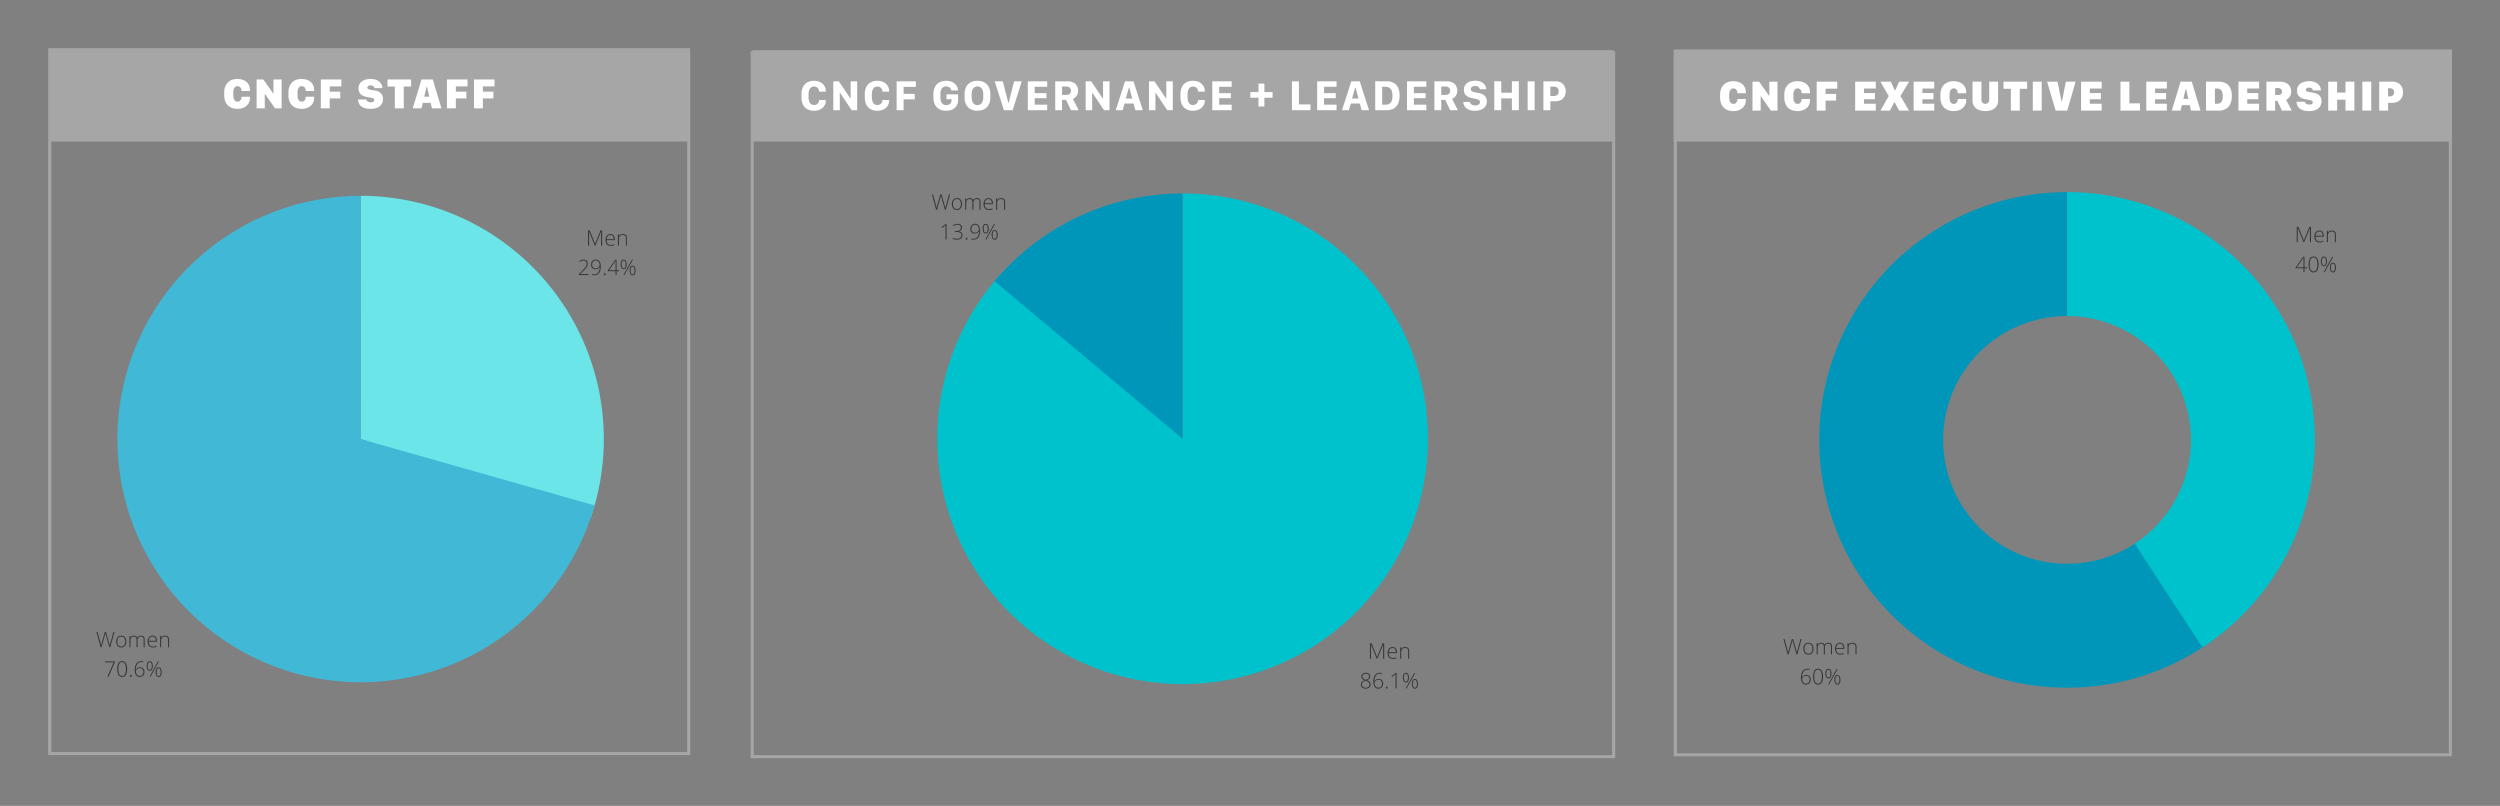
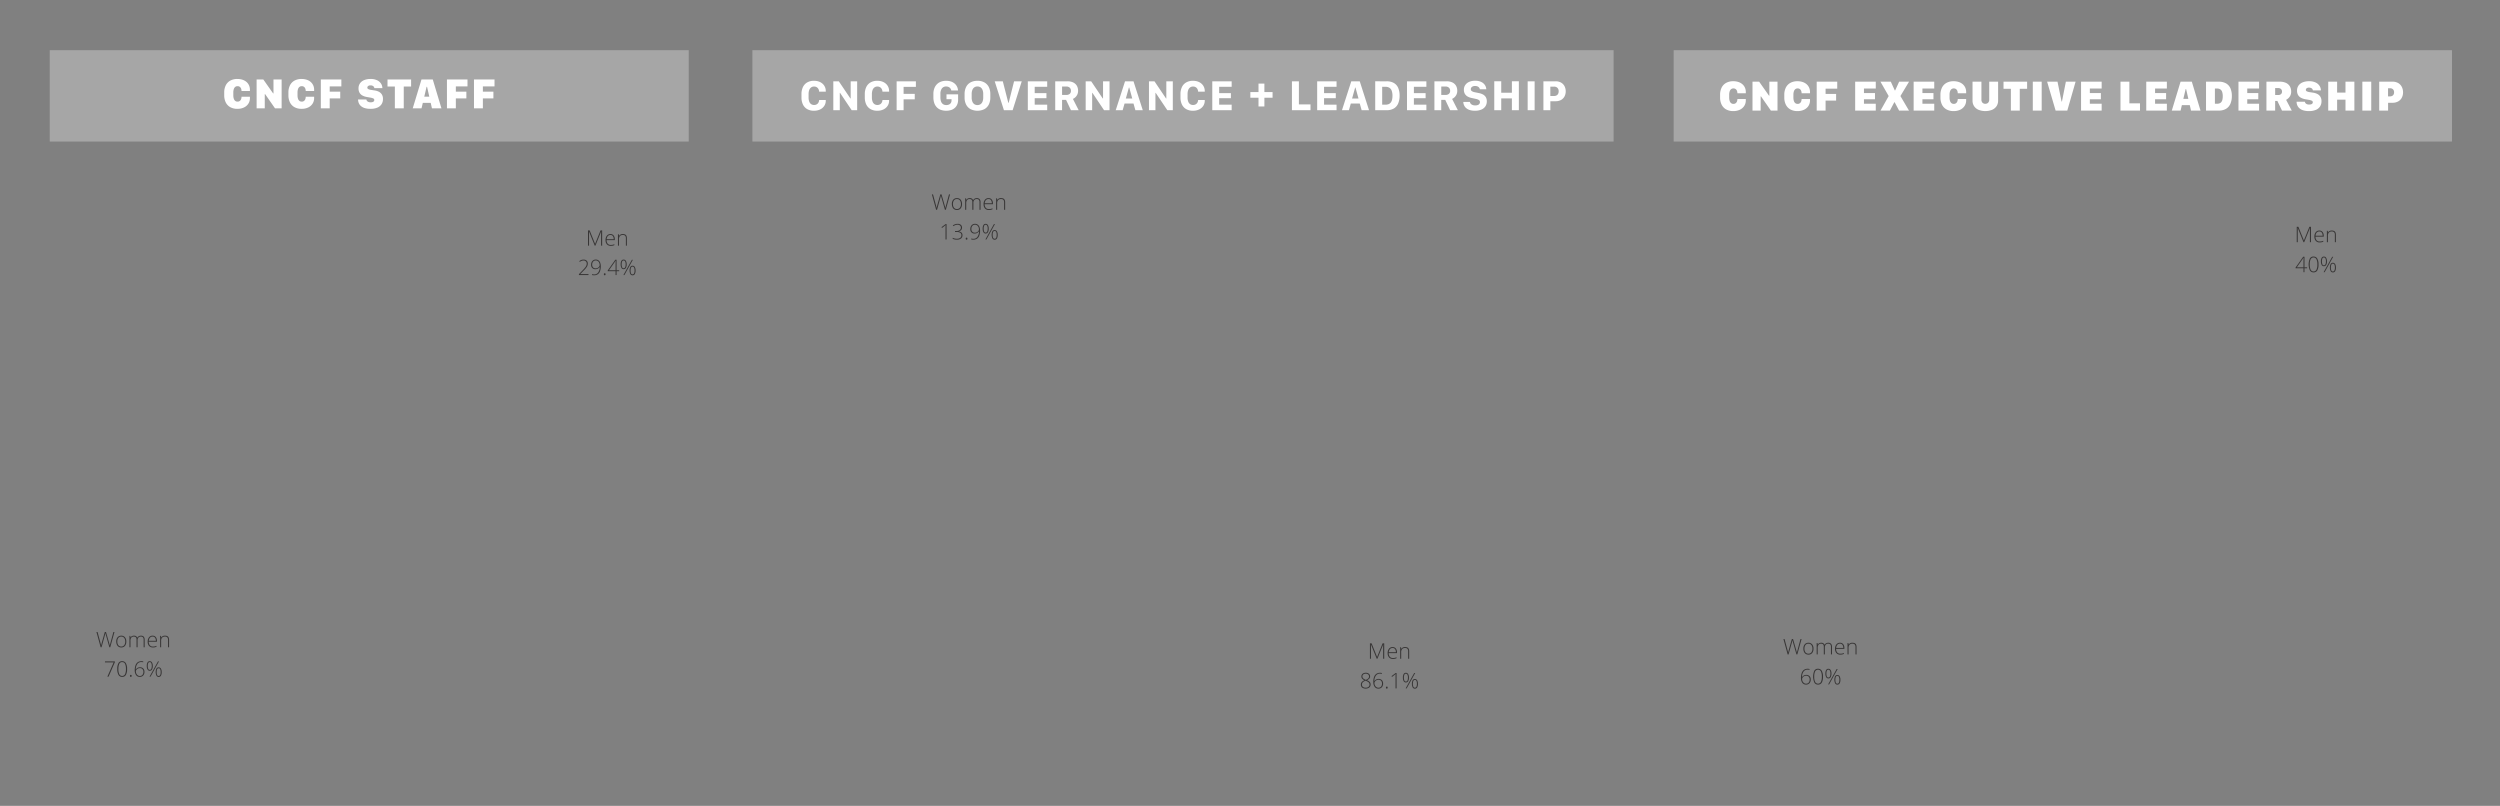
<svg xmlns="http://www.w3.org/2000/svg" role="img" viewBox="-15.25 -10.75 819.00 264.00">
  <rect x="-15.25" y="-10.75" width="819.00" height="264.00" fill="#808080" stroke="none" />
  <title>CNCF-Annual-Report-2020-graphics-01.svg</title>
  <defs>
    <clipPath id="clip-path">
-       <path fill="none" d="M.496 3.564H823v234.127H.496z" />
-     </clipPath>
+       </clipPath>
    <style>.cls-2{clip-path:url(#clip-path)}.cls-3{fill:#a6a6a6}.cls-4{fill:#373535}.cls-5{fill:#00c2cc}.cls-6{fill:#0096ba}</style>
  </defs>
  <g class="cls-2">
    <path d="M513.889 237.644H230.668V6.059h283.22zm-282.22-1h281.22V7.059H231.668zm-20.789-.027H.542V5.031h210.337zm-209.337-1h208.337V6.031H1.542z" class="cls-3" />
  </g>
  <path d="M533.041 5.706h254.982v29.905H533.041zm-301.807 0h282.133v29.905H231.234zm-230.192 0h209.337v29.905H1.042z" class="cls-3" />
  <path d="M435.763 205.055l-1.882-4.662h-.027q.027.428.027.877v3.785h-.338v-5.049h.546l1.789 4.441h.021l1.789-4.441h.532v5.049h-.355V201.228q0-.4.042-.829h-.028l-1.889 4.655zm5.311.069a1.636 1.636 0 0 1-1.276-.504 2.027 2.027 0 0 1-.458-1.413 2.201 2.201 0 0 1 .442-1.438 1.459 1.459 0 0 1 1.191-.541 1.286 1.286 0 0 1 1.046.463 1.912 1.912 0 0 1 .383 1.257v.276h-2.704a1.777 1.777 0 0 0 .361 1.181 1.27 1.27 0 0 0 1.014.408 3.161 3.161 0 0 0 .565-.045 3.41 3.41 0 0 0 .616-.193v.311a2.737 2.737 0 0 1-.587.188 3.281 3.281 0 0 1-.594.05zm-.1-3.591a1.125 1.125 0 0 0-.87.357 1.685 1.685 0 0 0-.383 1.031h2.32a1.639 1.639 0 0 0-.283-1.021.935.935 0 0 0-.784-.368zm5.083 3.522v-2.435a1.186 1.186 0 0 0-.238-.824.962.962 0 0 0-.739-.257 1.279 1.279 0 0 0-.986.34 1.604 1.604 0 0 0-.312 1.103v2.072h-.342v-3.754h.29l.066.515h.021a1.411 1.411 0 0 1 1.302-.587q1.277 0 1.277 1.371v2.456zm-13.893 4.589a1.56 1.56 0 0 1 1.035.328 1.097 1.097 0 0 1 .392.888 1.048 1.048 0 0 1-.243.684 2.208 2.208 0 0 1-.789.549 2.388 2.388 0 0 1 .932.598 1.192 1.192 0 0 1 .27.788 1.246 1.246 0 0 1-.437.998 2.084 2.084 0 0 1-2.343.024 1.263 1.263 0 0 1-.407-1.015 1.198 1.198 0 0 1 .287-.794 2.21 2.21 0 0 1 .887-.583 2.156 2.156 0 0 1-.784-.554 1.104 1.104 0 0 1-.228-.7 1.122 1.122 0 0 1 .183-.637 1.186 1.186 0 0 1 .513-.423 1.768 1.768 0 0 1 .734-.148zm-1.24 3.892a.899.899 0 0 0 .323.739 1.394 1.394 0 0 0 .903.263 1.411 1.411 0 0 0 .912-.278.917.917 0 0 0 .345-.755.936.936 0 0 0-.271-.696 3.184 3.184 0 0 0-1.044-.561 2.344 2.344 0 0 0-.901.542 1.078 1.078 0 0 0-.266.746zm1.233-3.582a1.201 1.201 0 0 0-.782.24.802.802 0 0 0-.295.658.828.828 0 0 0 .109.427 1.132 1.132 0 0 0 .314.335 3.578 3.578 0 0 0 .689.351 2.192 2.192 0 0 0 .808-.48.893.893 0 0 0 .245-.632.806.806 0 0 0-.292-.656 1.209 1.209 0 0 0-.796-.242zm2.487 2.673a4.488 4.488 0 0 1 .268-1.656 2.058 2.058 0 0 1 .76-.996 2.305 2.305 0 0 1 1.78-.245v.304a1.764 1.764 0 0 0-.608-.093 1.583 1.583 0 0 0-1.328.615 3.152 3.152 0 0 0-.533 1.789h.045a1.793 1.793 0 0 1 .601-.511 1.55 1.55 0 0 1 .715-.173 1.485 1.485 0 0 1 1.107.404 1.518 1.518 0 0 1 .399 1.115 1.713 1.713 0 0 1-.419 1.221 1.478 1.478 0 0 1-1.131.447 1.438 1.438 0 0 1-1.21-.585 2.656 2.656 0 0 1-.443-1.635zm1.654 1.917a1.114 1.114 0 0 0 .881-.355 1.486 1.486 0 0 0 .314-1.016 1.256 1.256 0 0 0-.311-.905 1.116 1.116 0 0 0-.846-.325 1.404 1.404 0 0 0-.654.156 1.298 1.298 0 0 0-.482.413.911.911 0 0 0-.18.526 1.671 1.671 0 0 0 .171.737 1.438 1.438 0 0 0 .462.562 1.088 1.088 0 0 0 .644.207zm2.49-.035q0-.338.276-.338.283 0 .283.338 0 .338-.283.338-.277 0-.276-.338zm3.478.27h-.339v-3.678q0-.501.042-1.04c-.034.034-.07.068-.107.1s-.393.312-1.067.839l-.197-.246 1.371-1.025h.297zm4.058-3.543a2.224 2.224 0 0 1-.259 1.187.833.833 0 0 1-.746.406.81.81 0 0 1-.72-.416 2.218 2.218 0 0 1-.261-1.176 2.262 2.262 0 0 1 .249-1.174.807.807 0 0 1 .732-.404.83.83 0 0 1 .742.416 2.173 2.173 0 0 1 .263 1.162zm-1.647 0a2.309 2.309 0 0 0 .156.965.511.511 0 0 0 .487.323q.666 0 .666-1.289a2.088 2.088 0 0 0-.171-.955.538.538 0 0 0-.496-.319.511.511 0 0 0-.487.319 2.261 2.261 0 0 0-.156.955zm3.692-1.505l-2.801 5.049h-.332l2.801-5.049zm.898 3.536a2.25 2.25 0 0 1-.255 1.187.825.825 0 0 1-.743.406.812.812 0 0 1-.729-.42 2.819 2.819 0 0 1-.005-2.35.866.866 0 0 1 1.469.014 2.169 2.169 0 0 1 .263 1.164zm-1.647 0a2.272 2.272 0 0 0 .156.959.511.511 0 0 0 .487.319q.667 0 .666-1.278 0-1.274-.666-1.274a.511.511 0 0 0-.487.316 2.255 2.255 0 0 0-.156.958zM294.6 57.978h-.29l-1.109-3.896q-.138-.48-.207-.788-.056.301-.157.691-.102.39-1.114 3.992h-.297l-1.388-5.049h.369l.884 3.253q.052.197.097.364c.03.112.057.217.081.314.024.098.046.192.066.283s.037.183.053.274q.083-.469.353-1.426l.863-3.063h.39l1.012 3.516q.177.608.252.98.045-.248.116-.528.07-.28 1.065-3.968h.355zm5.305-1.882a2.127 2.127 0 0 1-.446 1.435 1.537 1.537 0 0 1-1.229.516 1.589 1.589 0 0 1-.87-.238 1.522 1.522 0 0 1-.577-.684 2.484 2.484 0 0 1-.2-1.029 2.112 2.112 0 0 1 .445-1.431 1.535 1.535 0 0 1 1.223-.513 1.505 1.505 0 0 1 1.214.52 2.135 2.135 0 0 1 .44 1.424zm-2.963 0a1.907 1.907 0 0 0 .34 1.207 1.283 1.283 0 0 0 1.923 0 1.907 1.907 0 0 0 .34-1.207 1.881 1.881 0 0 0-.344-1.205 1.167 1.167 0 0 0-.965-.428 1.149 1.149 0 0 0-.958.427 1.905 1.905 0 0 0-.337 1.207zm8.692 1.882v-2.462a1.225 1.225 0 0 0-.214-.801.813.813 0 0 0-.656-.252 1.07 1.07 0 0 0-.853.318 1.496 1.496 0 0 0-.276.998V57.978h-.349v-2.566q0-.95-.87-.95a1.026 1.026 0 0 0-.86.344 1.788 1.788 0 0 0-.27 1.1V57.978h-.342v-3.754h.283l.073.515h.021a1.077 1.077 0 0 1 .442-.434 1.317 1.317 0 0 1 .632-.154 1.08 1.08 0 0 1 1.14.667h.014a1.277 1.277 0 0 1 .492-.494 1.415 1.415 0 0 1 .703-.173 1.206 1.206 0 0 1 .922.328 1.491 1.491 0 0 1 .307 1.043v2.455zm3.07.069a1.636 1.636 0 0 1-1.276-.504 2.027 2.027 0 0 1-.458-1.413 2.201 2.201 0 0 1 .442-1.438 1.459 1.459 0 0 1 1.191-.541 1.286 1.286 0 0 1 1.046.463 1.912 1.912 0 0 1 .383 1.257v.276h-2.704a1.777 1.777 0 0 0 .361 1.181 1.27 1.27 0 0 0 1.014.408 3.161 3.161 0 0 0 .565-.045 3.411 3.411 0 0 0 .616-.193v.311a2.737 2.737 0 0 1-.587.188 3.281 3.281 0 0 1-.594.05zm-.1-3.591a1.125 1.125 0 0 0-.87.357 1.685 1.685 0 0 0-.383 1.031h2.32a1.639 1.639 0 0 0-.283-1.021.935.935 0 0 0-.784-.368zm5.092 3.522v-2.435a1.186 1.186 0 0 0-.238-.824.962.962 0 0 0-.739-.257 1.279 1.279 0 0 0-.986.34 1.604 1.604 0 0 0-.312 1.103V57.978h-.342v-3.754h.29l.066.515h.021a1.411 1.411 0 0 1 1.302-.587q1.277 0 1.277 1.371V57.978zm-18.855 9.725h-.339v-3.678q0-.501.042-1.04c-.034.034-.07.068-.107.1s-.393.312-1.067.839l-.197-.246 1.371-1.025h.297zm5.062-3.861a1.122 1.122 0 0 1-.295.791 1.37 1.37 0 0 1-.792.411v.021a1.561 1.561 0 0 1 .926.387 1.117 1.117 0 0 1 .317.835 1.328 1.328 0 0 1-.481 1.097 2.165 2.165 0 0 1-1.387.388 2.964 2.964 0 0 1-1.343-.287v-.342a2.79 2.79 0 0 0 .651.238 2.922 2.922 0 0 0 .679.086 1.799 1.799 0 0 0 1.146-.309 1.057 1.057 0 0 0 .383-.872.879.879 0 0 0-.392-.77 2.032 2.032 0 0 0-1.151-.27h-.546V64.916h.553a1.536 1.536 0 0 0 .996-.298.989.989 0 0 0 .368-.81.843.843 0 0 0-.298-.675 1.168 1.168 0 0 0-.782-.254 2.131 2.131 0 0 0-.688.105 3.125 3.125 0 0 0-.698.361l-.169-.231a2.228 2.228 0 0 1 .708-.388 2.548 2.548 0 0 1 .839-.144 1.592 1.592 0 0 1 1.078.33 1.165 1.165 0 0 1 .38.931zm1.216 3.591q0-.338.276-.338.283 0 .283.338 0 .338-.283.338-.277 0-.276-.338zm4.7-2.638a4.618 4.618 0 0 1-.261 1.665 1.987 1.987 0 0 1-.76.991 2.184 2.184 0 0 1-1.207.321 2.344 2.344 0 0 1-.663-.089v-.297a1.928 1.928 0 0 0 .357.074 2.745 2.745 0 0 0 .32.026 1.604 1.604 0 0 0 1.336-.616 3.111 3.111 0 0 0 .539-1.797h-.042a1.751 1.751 0 0 1-.601.509 1.585 1.585 0 0 1-.729.178 1.354 1.354 0 0 1-1.485-1.485 1.75 1.75 0 0 1 .43-1.23 1.445 1.445 0 0 1 1.117-.47 1.48 1.48 0 0 1 .87.261 1.651 1.651 0 0 1 .575.765 3.213 3.213 0 0 1 .202 1.195zm-1.647-1.917a1.104 1.104 0 0 0-.871.368 1.468 1.468 0 0 0-.325 1.006 1.263 1.263 0 0 0 .301.912 1.141 1.141 0 0 0 .86.311 1.404 1.404 0 0 0 .651-.155 1.284 1.284 0 0 0 .48-.413.913.913 0 0 0 .178-.523 1.804 1.804 0 0 0-.16-.756 1.312 1.312 0 0 0-.449-.551 1.145 1.145 0 0 0-.665-.199zm4.482 1.281a2.224 2.224 0 0 1-.259 1.187.833.833 0 0 1-.746.406.81.81 0 0 1-.72-.416 2.218 2.218 0 0 1-.261-1.176 2.262 2.262 0 0 1 .249-1.174.807.807 0 0 1 .732-.404.83.83 0 0 1 .742.416 2.173 2.173 0 0 1 .263 1.162zm-1.647 0a2.309 2.309 0 0 0 .156.965.511.511 0 0 0 .487.323q.667 0 .667-1.289a2.088 2.088 0 0 0-.171-.955.538.538 0 0 0-.496-.319.511.511 0 0 0-.487.319 2.26 2.26 0 0 0-.156.955zm3.692-1.505l-2.801 5.049h-.332l2.801-5.049zm.898 3.536a2.25 2.25 0 0 1-.255 1.187.825.825 0 0 1-.743.406.812.812 0 0 1-.729-.42 2.819 2.819 0 0 1-.005-2.35.866.866 0 0 1 1.469.014 2.168 2.168 0 0 1 .263 1.164zm-1.647 0a2.272 2.272 0 0 0 .156.959.511.511 0 0 0 .487.319q.666 0 .666-1.278 0-1.274-.666-1.274a.511.511 0 0 0-.487.316 2.256 2.256 0 0 0-.156.958z" class="cls-4" />
  <g class="cls-2">
    <path d="M372.171 52.62q2.285 0 4.569.13 2.282.13 4.554.389 2.271.259 4.524.648 2.253.387 4.48.904 2.227.515 4.421 1.156 2.194.641 4.348 1.407 2.154.764 4.262 1.65 2.107.887 4.161 1.891 2.053 1.005 4.046 2.125 1.992 1.12 3.92 2.351 1.925 1.231 3.779 2.57 1.854 1.338 3.628 2.781 1.774 1.441 3.463 2.982 1.689 1.541 3.288 3.174 1.6 1.635 3.103 3.357 1.503 1.722 2.906 3.527 1.403 1.803 2.701 3.686 1.299 1.882 2.488 3.834 1.189 1.953 2.266 3.97 1.075 2.017 2.036 4.091.959 2.074 1.8 4.201.839 2.126 1.559 4.297.718 2.171 1.312 4.378.594 2.208 1.061 4.445.467 2.238.807 4.499t.549 4.537q.211 2.276.291 4.561.08 2.284.032 4.57-.049 2.286-.23 4.564-.179 2.279-.487 4.544-.308 2.266-.745 4.51-.436 2.243-1 4.46-.564 2.215-1.253 4.395-.689 2.181-1.501 4.317-.812 2.136-1.742 4.225-.933 2.087-1.981 4.119-1.049 2.031-2.212 3.999-1.162 1.969-2.435 3.868-1.272 1.899-2.651 3.723-1.379 1.823-2.858 3.565-1.481 1.743-3.057 3.398-1.576 1.656-3.244 3.218-1.669 1.564-3.422 3.03-1.754 1.466-3.59 2.829-1.835 1.364-3.744 2.621-1.91 1.258-3.888 2.405-1.977 1.146-4.017 2.178-2.04 1.033-4.135 1.948-2.095.913-4.239 1.708-2.143.794-4.328 1.466-2.186.671-4.406 1.217-2.22.546-4.467.964-2.248.42-4.515.709-2.268.29-4.548.451-2.281.161-4.566.191-2.286.031-4.57-.068-2.284-.098-4.559-.328-2.274-.228-4.533-.586-2.258-.357-4.491-.843-2.235-.485-4.437-1.097-2.204-.61-4.368-1.347-2.164-.736-4.284-1.594-2.118-.857-4.186-1.834-2.066-.977-4.075-2.069-2.008-1.094-3.95-2.298-1.943-1.205-3.815-2.518-1.871-1.313-3.664-2.731-1.794-1.417-3.503-2.935-1.71-1.517-3.332-3.129-1.62-1.612-3.147-3.314-1.528-1.7-2.954-3.487-1.428-1.785-2.751-3.65-1.325-1.864-2.539-3.799-1.217-1.936-2.319-3.938-1.103-2.004-2.092-4.064-.987-2.063-1.857-4.176-.869-2.113-1.617-4.275-.748-2.159-1.371-4.359-.625-2.2-1.121-4.431-.498-2.231-.868-4.487-.371-2.256-.611-4.53-.241-2.274-.353-4.557-.111-2.284-.093-4.569.02-2.287.167-4.568.149-2.281.426-4.55.277-2.269.684-4.519.407-2.249.94-4.473.533-2.223 1.192-4.413.659-2.189 1.442-4.336.782-2.149 1.685-4.249.903-2.1 1.925-4.145 1.021-2.046 2.157-4.03 1.136-1.984 2.383-3.9 1.246-1.917 2.6-3.759 1.354-1.841 2.809-3.604 1.458-1.762 3.01-3.44l58.947 54.633z" class="cls-5" />
    <path d="M310.568 81.373q1.41-1.682 2.909-3.285 1.499-1.602 3.083-3.121 1.584-1.518 3.248-2.947 1.664-1.43 3.405-2.766 1.74-1.336 3.55-2.576 1.81-1.239 3.685-2.378 1.876-1.139 3.81-2.174 1.933-1.036 3.922-1.963 1.987-.928 4.023-1.747 2.035-.818 4.112-1.524 2.077-.705 4.19-1.297 2.113-.59 4.254-1.066 2.141-.475 4.305-.834 2.164-.357 4.345-.596 2.181-.239 4.37-.36 2.19-.12 4.384-.119l.008 80.37z" class="cls-6" />
  </g>
  <path d="M20.867 201.293h-.288l-1.099-3.862q-.137-.475-.206-.78-.055.297-.156.685-.101.387-1.104 3.958h-.294l-1.376-5.006h.366l.876 3.226q.051.195.096.361.045.166.081.312c.024.097.046.19.065.281q.029.135.053.272.082-.466.349-1.414l.856-3.037h.387l1.003 3.486q.175.602.25.972.045-.246.115-.524.07-.277 1.056-3.934H22.25zm5.259-1.866a2.109 2.109 0 0 1-.442 1.423 1.524 1.524 0 0 1-1.219.512 1.578 1.578 0 0 1-.863-.236 1.511 1.511 0 0 1-.572-.678 2.466 2.466 0 0 1-.199-1.02 2.094 2.094 0 0 1 .442-1.419 1.521 1.521 0 0 1 1.212-.508 1.494 1.494 0 0 1 1.204.515 2.117 2.117 0 0 1 .437 1.412zm-2.938 0a1.894 1.894 0 0 0 .337 1.197 1.273 1.273 0 0 0 1.907 0 1.894 1.894 0 0 0 .337-1.197 1.865 1.865 0 0 0-.341-1.195 1.158 1.158 0 0 0-.957-.424 1.14 1.14 0 0 0-.95.423 1.892 1.892 0 0 0-.334 1.196zm8.617 1.866v-2.441a1.214 1.214 0 0 0-.212-.794.806.806 0 0 0-.651-.25 1.063 1.063 0 0 0-.846.315 1.484 1.484 0 0 0-.273.989v2.181h-.346v-2.544q0-.941-.863-.941a1.017 1.017 0 0 0-.853.34 1.778 1.778 0 0 0-.267 1.091v2.054h-.339v-3.722h.281l.072.51h.021a1.068 1.068 0 0 1 .438-.43 1.305 1.305 0 0 1 .626-.152 1.07 1.07 0 0 1 1.13.661h.014a1.267 1.267 0 0 1 .488-.49 1.408 1.408 0 0 1 .697-.171 1.196 1.196 0 0 1 .915.325 1.477 1.477 0 0 1 .305 1.034v2.435zm3.044.068a1.62 1.62 0 0 1-1.265-.5 2.007 2.007 0 0 1-.454-1.4 2.185 2.185 0 0 1 .438-1.426 1.447 1.447 0 0 1 1.181-.536 1.276 1.276 0 0 1 1.038.459 1.896 1.896 0 0 1 .38 1.247v.274H33.487a1.76 1.76 0 0 0 .357 1.171 1.261 1.261 0 0 0 1.005.404 3.111 3.111 0 0 0 .56-.044 3.424 3.424 0 0 0 .611-.192v.308a2.748 2.748 0 0 1-.582.187 3.271 3.271 0 0 1-.589.049zm-.099-3.561a1.115 1.115 0 0 0-.863.354 1.668 1.668 0 0 0-.38 1.022h2.301a1.622 1.622 0 0 0-.281-1.012.927.927 0 0 0-.777-.365zm5.048 3.492v-2.414a1.176 1.176 0 0 0-.236-.817.953.953 0 0 0-.732-.255 1.269 1.269 0 0 0-.978.337 1.591 1.591 0 0 0-.31 1.094v2.054h-.339v-3.722h.288l.065.51h.021a1.399 1.399 0 0 1 1.291-.582q1.267 0 1.267 1.359v2.435zm-19.884 9.642l2.061-4.677H19.144v-.329h3.239v.25l-2.068 4.756zm6.471-2.517a3.719 3.719 0 0 1-.402 1.952 1.345 1.345 0 0 1-1.217.633 1.318 1.318 0 0 1-1.191-.652 3.689 3.689 0 0 1-.408-1.933 3.728 3.728 0 0 1 .396-1.938 1.324 1.324 0 0 1 1.204-.63 1.34 1.34 0 0 1 1.205.652 3.601 3.601 0 0 1 .415 1.916zm-2.849 0a3.722 3.722 0 0 0 .305 1.721 1.054 1.054 0 0 0 1.868-.019 3.836 3.836 0 0 0 .296-1.702 3.789 3.789 0 0 0-.296-1.685.991.991 0 0 0-.943-.575.979.979 0 0 0-.938.575 3.84 3.84 0 0 0-.291 1.685zm3.793 2.25q0-.335.274-.335.281 0 .281.335 0 .335-.281.335-.274-0-.274-.335zm1.562-1.866a4.458 4.458 0 0 1 .265-1.642 2.045 2.045 0 0 1 .753-.988 2.288 2.288 0 0 1 1.765-.243v.302a1.731 1.731 0 0 0-.603-.093 1.569 1.569 0 0 0-1.316.609 3.122 3.122 0 0 0-.529 1.774h.044a1.774 1.774 0 0 1 .596-.507 1.537 1.537 0 0 1 .708-.171 1.473 1.473 0 0 1 1.098.401 1.505 1.505 0 0 1 .396 1.105 1.697 1.697 0 0 1-.416 1.21 1.463 1.463 0 0 1-1.122.443 1.425 1.425 0 0 1-1.2-.58 2.632 2.632 0 0 1-.44-1.621zm1.64 1.9a1.104 1.104 0 0 0 .873-.353 1.471 1.471 0 0 0 .312-1.007 1.244 1.244 0 0 0-.308-.897 1.106 1.106 0 0 0-.839-.322 1.394 1.394 0 0 0-.648.154 1.283 1.283 0 0 0-.478.409.899.899 0 0 0-.178.522 1.663 1.663 0 0 0 .169.731 1.42 1.42 0 0 0 .459.556 1.077 1.077 0 0 0 .638.206zm4.27-3.28a2.199 2.199 0 0 1-.257 1.176.824.824 0 0 1-.739.402.802.802 0 0 1-.714-.413 2.197 2.197 0 0 1-.259-1.166 2.244 2.244 0 0 1 .247-1.164.8.8 0 0 1 .726-.401.823.823 0 0 1 .736.413 2.154 2.154 0 0 1 .26 1.152zm-1.633 0a2.301 2.301 0 0 0 .154.957.507.507 0 0 0 .483.32q.661 0 .661-1.277a2.071 2.071 0 0 0-.169-.947.533.533 0 0 0-.491-.317.507.507 0 0 0-.483.317 2.253 2.253 0 0 0-.154.947zm3.66-1.493l-2.776 5.006h-.329l2.777-5.006zm.89 3.506a2.229 2.229 0 0 1-.253 1.176.818.818 0 0 1-.736.402.806.806 0 0 1-.723-.416 2.799 2.799 0 0 1-.005-2.33.81.81 0 0 1 .728-.397.819.819 0 0 1 .73.411 2.155 2.155 0 0 1 .26 1.154zm-1.633 0a2.264 2.264 0 0 0 .154.95.507.507 0 0 0 .483.316q.661 0 .661-1.267 0-1.263-.661-1.264a.508.508 0 0 0-.483.313 2.249 2.249 0 0 0-.154.95zm143.492-139.708l-1.866-4.622h-.027q.027.424.027.87v3.752h-.336v-5.006h.541l1.774 4.403h.021l1.773-4.403h.527v5.006h-.353v-3.793c0-.265.014-.539.042-.822h-.027l-1.873 4.615zm5.266.068a1.62 1.62 0 0 1-1.265-.5 2.007 2.007 0 0 1-.454-1.4 2.185 2.185 0 0 1 .438-1.426 1.447 1.447 0 0 1 1.181-.536 1.276 1.276 0 0 1 1.038.459 1.896 1.896 0 0 1 .38 1.247v.274H183.481a1.76 1.76 0 0 0 .357 1.171 1.261 1.261 0 0 0 1.005.404 3.111 3.111 0 0 0 .56-.044 3.424 3.424 0 0 0 .611-.192v.308a2.748 2.748 0 0 1-.582.187 3.27 3.27 0 0 1-.589.049zm-.099-3.561a1.115 1.115 0 0 0-.863.354 1.668 1.668 0 0 0-.38 1.022h2.301a1.622 1.622 0 0 0-.281-1.012.927.927 0 0 0-.777-.365zm5.042 3.492v-2.414a1.176 1.176 0 0 0-.236-.817.953.953 0 0 0-.732-.255 1.269 1.269 0 0 0-.978.337 1.591 1.591 0 0 0-.31 1.094v2.054h-.339v-3.722h.288l.065.51h.021a1.399 1.399 0 0 1 1.291-.582q1.267 0 1.267 1.359v2.435zm-12.25 9.642h-3.133v-.301l1.332-1.39a9.815 9.815 0 0 0 .788-.89 2.532 2.532 0 0 0 .332-.589 1.649 1.649 0 0 0 .106-.589.963.963 0 0 0-.294-.73 1.061 1.061 0 0 0-.763-.281 1.899 1.899 0 0 0-1.199.456l-.185-.236a2.107 2.107 0 0 1 1.39-.527 1.453 1.453 0 0 1 1.029.349 1.251 1.251 0 0 1 .375.962 1.988 1.988 0 0 1-.252.96 5.614 5.614 0 0 1-.919 1.145l-1.284 1.318V79.04h2.677zm4.03-2.883a4.579 4.579 0 0 1-.258 1.65 1.97 1.97 0 0 1-.753.982 2.162 2.162 0 0 1-1.196.318 2.323 2.323 0 0 1-.658-.089v-.294a1.936 1.936 0 0 0 .354.074 2.776 2.776 0 0 0 .317.025 1.59 1.59 0 0 0 1.325-.611 3.084 3.084 0 0 0 .534-1.782h-.041a1.732 1.732 0 0 1-.596.505 1.568 1.568 0 0 1-.723.176 1.342 1.342 0 0 1-1.472-1.472 1.735 1.735 0 0 1 .426-1.219 1.432 1.432 0 0 1 1.108-.466 1.468 1.468 0 0 1 .863.259 1.632 1.632 0 0 1 .57.758 3.171 3.171 0 0 1 .2 1.185zm-1.633-1.9a1.093 1.093 0 0 0-.863.365 1.454 1.454 0 0 0-.322.998 1.251 1.251 0 0 0 .298.904 1.13 1.13 0 0 0 .853.308 1.391 1.391 0 0 0 .645-.154 1.28 1.28 0 0 0 .476-.409.903.903 0 0 0 .176-.519 1.789 1.789 0 0 0-.159-.75 1.3 1.3 0 0 0-.445-.546 1.138 1.138 0 0 0-.659-.197zm2.643 4.516q0-.335.274-.335.281 0 .281.335 0 .335-.281.335-.274-0-.274-.335zm5.02-1.01h-.863v1.277h-.322V78.092h-2.575v-.23l2.482-3.527h.415v3.461h.863zm-1.185-.295v-1.431q0-1.033.048-1.736h-.027q-.069.127-.421.644l-1.767 2.523zm3.636-1.941a2.199 2.199 0 0 1-.257 1.176.824.824 0 0 1-.739.402.802.802 0 0 1-.714-.413 2.197 2.197 0 0 1-.259-1.166 2.244 2.244 0 0 1 .247-1.164.8.8 0 0 1 .726-.401.823.823 0 0 1 .736.413 2.154 2.154 0 0 1 .26 1.152zm-1.633 0a2.302 2.302 0 0 0 .154.957.507.507 0 0 0 .483.32q.661 0 .661-1.277a2.071 2.071 0 0 0-.169-.947.533.533 0 0 0-.491-.317.507.507 0 0 0-.483.317 2.253 2.253 0 0 0-.154.947zm3.66-1.493l-2.776 5.006h-.329l2.777-5.006zm.89 3.506a2.229 2.229 0 0 1-.253 1.176.818.818 0 0 1-.736.402.806.806 0 0 1-.723-.416 2.799 2.799 0 0 1-.005-2.33.81.81 0 0 1 .728-.397.819.819 0 0 1 .729.411 2.155 2.155 0 0 1 .26 1.154zm-1.633 0a2.264 2.264 0 0 0 .154.95.508.508 0 0 0 .483.316q.661 0 .661-1.267 0-1.263-.661-1.264a.508.508 0 0 0-.483.313 2.249 2.249 0 0 0-.154.95z" class="cls-4" />
  <g class="cls-2">
    <path fill="#6be5e8" d="M102.886 53.399q2.363 0 4.722.14 2.358.141 4.704.42 2.346.279 4.672.697 2.327.418 4.622.973 2.297.556 4.557 1.246 2.259.69 4.475 1.513 2.215.823 4.376 1.776 2.163.953 4.264 2.032 2.104 1.079 4.137 2.281 2.035 1.202 3.994 2.522t3.838 2.754q1.877 1.435 3.667 2.976 1.789 1.543 3.485 3.189 1.695 1.646 3.29 3.389 1.594 1.744 3.082 3.579 1.489 1.836 2.866 3.756 1.377 1.92 2.637 3.919 1.261 1.999 2.401 4.067 1.139 2.071 2.155 4.204 1.017 2.133 1.903 4.323.889 2.19 1.644 4.429.756 2.238 1.378 4.517.621 2.279 1.108 4.592.485 2.312.834 4.65.348 2.336.556 4.69.21 2.354.279 4.715.069 2.363-.002 4.724-.07 2.361-.282 4.715-.21 2.353-.56 4.69-.351 2.336-.838 4.649-.487 2.312-1.111 4.591-.625 2.279-1.382 4.516l-75.474-25.553z" />
    <path fill="#40b8d6" d="M179.542 154.83q-.503 1.771-1.086 3.517-.584 1.746-1.248 3.464-.662 1.717-1.406 3.403-.743 1.684-1.562 3.334-.82 1.648-1.715 3.257-.894 1.61-1.863 3.175-.969 1.567-2.008 3.087-1.039 1.52-2.148 2.989-1.108 1.471-2.284 2.888-1.176 1.417-2.414 2.778-1.239 1.361-2.54 2.665-1.302 1.302-2.662 2.543-1.359 1.241-2.775 2.419-1.417 1.177-2.884 2.288-1.469 1.11-2.987 2.152-1.518 1.041-3.083 2.011-1.564.971-3.172 1.868-1.608.897-3.256 1.718t-3.332 1.566q-1.684.746-3.4 1.411-1.717.666-3.462 1.253-1.746.585-3.516 1.091-1.771.505-3.563.928-1.792.421-3.602.762-1.81.339-3.633.595-1.823.256-3.656.426-1.835.171-3.673.257-1.84.087-3.681.087-1.841 0-3.68-.083-1.84-.084-3.673-.254-1.833-.169-3.657-.422-1.823-.252-3.633-.59t-3.603-.759q-1.794-.42-3.564-.924-1.771-.503-3.517-1.088-1.746-.584-3.463-1.248-1.718-.664-3.403-1.407-1.684-.743-3.333-1.563-1.649-.82-3.258-1.715-1.608-.895-3.174-1.864-1.566-.969-3.086-2.009-1.52-1.039-2.989-2.149-1.471-1.108-2.887-2.284-1.418-1.176-2.778-2.416-1.361-1.24-2.664-2.54-1.303-1.302-2.543-2.662-1.241-1.361-2.418-2.776-1.177-1.417-2.288-2.886-1.11-1.469-2.151-2.987t-2.011-3.083q-.971-1.566-1.867-3.173-.897-1.608-1.717-3.256-.821-1.648-1.566-3.333-.744-1.684-1.41-3.4t-1.252-3.462q-.585-1.746-1.091-3.516-.503-1.772-.926-3.563-.423-1.792-.762-3.603-.339-1.808-.594-3.633-.256-1.823-.426-3.656t-.256-3.673q-.085-1.84-.086-3.68 0-1.841.084-3.681.084-1.84.254-3.673.169-1.833.424-3.657.252-1.823.591-3.634.338-1.81.76-3.603.421-1.792.925-3.563.503-1.772 1.088-3.517.585-1.746 1.25-3.464.664-1.717 1.408-3.402.743-1.685 1.564-3.334.82-1.648 1.716-3.257.895-1.608 1.865-3.174.969-1.566 2.009-3.086 1.039-1.518 2.149-2.988 1.11-1.471 2.286-2.887 1.176-1.417 2.417-2.778 1.239-1.361 2.541-2.663T49.196 74.203q1.361-1.239 2.776-2.417 1.417-1.177 2.886-2.287 1.469-1.11 2.988-2.151 1.518-1.039 3.083-2.01 1.566-.969 3.173-1.866 1.608-.895 3.257-1.717 1.648-.82 3.332-1.564t3.401-1.409q1.717-.666 3.462-1.252 1.746-.585 3.516-1.089 1.771-.505 3.563-.926 1.792-.421 3.602-.76 1.81-.339 3.633-.594t3.656-.424q1.833-.171 3.673-.255 1.84-.085 3.68-.085l.008 79.682z" />
  </g>
-   <path fill="#2e8cba" d="M102.886 53.399v79.682l.008-79.682h-.008z" />
  <g class="cls-2">
    <path d="M709.628 199.041q-1.935 1.405-3.949 2.695-2.015 1.289-4.101 2.458-2.087 1.169-4.239 2.212-2.153 1.044-4.362 1.959-2.209.916-4.469 1.7-2.259.784-4.561 1.433-2.302.648-4.638 1.161-2.336.513-4.699.888-2.363.374-4.743.609-2.379.234-4.77.328-2.389.093-4.781.047-2.39-.048-4.775-.235-2.384-.187-4.754-.515-2.369-.328-4.715-.795-2.345-.466-4.66-1.07-2.315-.603-4.59-1.342-2.274-.739-4.501-1.611-2.228-.872-4.399-1.872-2.172-1.002-4.281-2.129-2.11-1.128-4.149-2.377-2.038-1.249-4.002-2.617-1.961-1.367-3.84-2.848-1.879-1.481-3.666-3.069-1.789-1.589-3.48-3.279-1.69-1.692-3.279-3.479-1.589-1.789-3.07-3.666-1.481-1.879-2.848-3.841-1.367-1.961-2.617-4-1.251-2.04-2.377-4.149-1.128-2.108-2.129-4.281-1.002-2.171-1.873-4.398-.872-2.228-1.611-4.502-.738-2.276-1.342-4.59-.605-2.313-1.071-4.661-.466-2.345-.794-4.715-.328-2.369-.516-4.754-.187-2.384-.234-4.775-.048-2.392.046-4.782.095-2.39.329-4.77.234-2.381.609-4.743.374-2.363.886-4.699.512-2.336 1.161-4.639.649-2.302 1.433-4.561.784-2.261 1.699-4.471.915-2.21 1.959-4.361 1.044-2.153 2.212-4.24 1.169-2.085 2.458-4.101 1.289-2.013 2.695-3.949 1.405-1.935 2.923-3.784 1.517-1.849 3.14-3.606 1.623-1.756 3.347-3.414 1.725-1.658 3.543-3.211 1.818-1.553 3.725-2.997 1.907-1.443 3.896-2.772 1.989-1.33 4.052-2.539 2.063-1.208 4.194-2.295 2.131-1.085 4.322-2.044 2.192-.959 4.434-1.786 2.245-.828 4.533-1.523 2.289-.694 4.614-1.253 2.327-.559 4.68-.978 2.354-.421 4.728-.702 2.376-.282 4.762-.422 2.389-.141 4.78-.141l.003 40.592q-1.195 0-2.389.071-1.194.07-2.382.211-1.187.141-2.364.351-1.177.211-2.34.49-1.162.28-2.307.627-1.144.346-2.266.761t-2.218.893q-1.095.48-2.161 1.023-1.066.543-2.097 1.148-1.031.605-2.025 1.269-.995.664-1.948 1.386-.954.723-1.863 1.499-.91.777-1.772 1.606-.861.83-1.673 1.707-.812.879-1.57 1.802-.759.925-1.462 1.892-.702.967-1.347 1.975-.646 1.007-1.23 2.051-.584 1.044-1.106 2.119-.521 1.076-.979 2.181-.457 1.105-.849 2.235-.392 1.13-.716 2.281-.325 1.151-.58 2.318-.256 1.169-.444 2.35-.187 1.18-.304 2.371-.116 1.19-.164 2.385-.048 1.195-.023 2.39.023 1.197.117 2.388.093 1.192.258 2.376.164 1.185.397 2.358.234 1.174.536 2.33.302 1.157.672 2.294.369 1.138.806 2.251.436 1.113.937 2.2.5 1.085 1.064 2.14.564 1.054 1.189 2.075.625 1.02 1.308 2.0.684.982 1.424 1.92.741.939 1.535 1.833.795.894 1.641 1.739.846.846 1.739 1.641.895.794 1.833 1.535.939.739 1.92 1.424.982.684 2.001 1.308 1.02.625 2.075 1.188 1.054.564 2.14 1.065 1.085.5 2.199.937 1.115.434 2.252.804 1.136.371 2.294.672 1.158.302 2.33.534 1.172.234 2.358.398 1.184.162 2.376.257 1.192.093 2.388.118 1.195.023 2.39-.024 1.195-.048 2.385-.164 1.19-.118 2.371-.305 1.182-.187 2.349-.443 1.169-.257 2.319-.581 1.151-.325 2.281-.716 1.13-.392 2.234-.849 1.105-.457 2.181-.98 1.077-.521 2.119-1.106 1.044-.584 2.052-1.229 1.007-.644 1.974-1.348z" class="cls-6" />
  </g>
  <path d="M573.555 203.641h-.29l-1.107-3.889q-.138-.479-.207-.786-.055.3-.157.69t-1.112 3.986h-.297L569 198.6h.369l.882 3.248q.052.197.097.364t.081.314q.036.147.066.282.029.136.053.274.083-.468.352-1.424l.862-3.058h.39l1.011 3.51q.176.607.252.979.045-.248.116-.527.07-.279 1.063-3.962h.355zm5.296-1.879a2.122 2.122 0 0 1-.445 1.432 1.535 1.535 0 0 1-1.227.516 1.59 1.59 0 0 1-.869-.238 1.521 1.521 0 0 1-.575-.683 2.479 2.479 0 0 1-.2-1.027 2.108 2.108 0 0 1 .445-1.429 1.531 1.531 0 0 1 1.22-.512 1.503 1.503 0 0 1 1.212.519 2.13 2.13 0 0 1 .44 1.422zm-2.958 0a1.909 1.909 0 0 0 .339 1.205 1.282 1.282 0 0 0 1.92 0 1.905 1.905 0 0 0 .34-1.205 1.875 1.875 0 0 0-.343-1.203 1.165 1.165 0 0 0-.963-.428 1.148 1.148 0 0 0-.957.426 1.906 1.906 0 0 0-.336 1.205zm8.678 1.879v-2.459a1.223 1.223 0 0 0-.214-.8.811.811 0 0 0-.655-.252 1.07 1.07 0 0 0-.852.317 1.494 1.494 0 0 0-.276.996v2.196h-.348v-2.562q0-.948-.869-.948a1.024 1.024 0 0 0-.859.343 1.785 1.785 0 0 0-.269 1.098v2.069h-.341v-3.748h.283l.072.514h.021a1.075 1.075 0 0 1 .441-.433 1.314 1.314 0 0 1 .631-.153 1.077 1.077 0 0 1 1.138.666h.014a1.274 1.274 0 0 1 .491-.493 1.414 1.414 0 0 1 .702-.172 1.203 1.203 0 0 1 .92.328 1.487 1.487 0 0 1 .307 1.041v2.452zm3.065.069a1.631 1.631 0 0 1-1.274-.504 2.022 2.022 0 0 1-.457-1.41 2.198 2.198 0 0 1 .441-1.436 1.455 1.455 0 0 1 1.189-.54 1.283 1.283 0 0 1 1.044.462 1.907 1.907 0 0 1 .383 1.255v.276h-2.699a1.771 1.771 0 0 0 .36 1.179 1.268 1.268 0 0 0 1.012.407 3.14 3.14 0 0 0 .564-.045 3.423 3.423 0 0 0 .615-.193v.31a2.752 2.752 0 0 1-.586.188 3.254 3.254 0 0 1-.593.05zm-.1-3.586a1.123 1.123 0 0 0-.869.357 1.682 1.682 0 0 0-.382 1.029h2.317a1.637 1.637 0 0 0-.282-1.019.933.933 0 0 0-.783-.367zm5.075 3.517v-2.431a1.184 1.184 0 0 0-.238-.822.958.958 0 0 0-.738-.257 1.278 1.278 0 0 0-.985.34 1.6 1.6 0 0 0-.312 1.101v2.069h-.341v-3.748h.29l.065.514h.021a1.409 1.409 0 0 1 1.3-.586q1.275 0 1.276 1.369v2.452zm-17.863 7.667a4.482 4.482 0 0 1 .267-1.653 2.054 2.054 0 0 1 .758-.995 2.305 2.305 0 0 1 1.777-.244v.303a1.754 1.754 0 0 0-.606-.093 1.58 1.58 0 0 0-1.326.613 3.147 3.147 0 0 0-.532 1.786h.045a1.782 1.782 0 0 1 .6-.51 1.55 1.55 0 0 1 .714-.172 1.484 1.484 0 0 1 1.105.403 1.517 1.517 0 0 1 .398 1.114 1.709 1.709 0 0 1-.419 1.219 1.473 1.473 0 0 1-1.129.447 1.434 1.434 0 0 1-1.208-.585 2.65 2.65 0 0 1-.443-1.633zm1.651 1.914a1.11 1.11 0 0 0 .879-.355 1.482 1.482 0 0 0 .314-1.013 1.253 1.253 0 0 0-.31-.904 1.113 1.113 0 0 0-.844-.324 1.408 1.408 0 0 0-.654.155 1.298 1.298 0 0 0-.481.412.913.913 0 0 0-.179.526 1.681 1.681 0 0 0 .17.736 1.44 1.44 0 0 0 .462.56 1.086 1.086 0 0 0 .643.207zm5.565-2.3a3.741 3.741 0 0 1-.405 1.965 1.353 1.353 0 0 1-1.226.638 1.327 1.327 0 0 1-1.2-.657 4.899 4.899 0 0 1-.012-3.898 1.333 1.333 0 0 1 1.212-.634 1.351 1.351 0 0 1 1.213.656 3.63 3.63 0 0 1 .417 1.929zm-2.868 0a3.745 3.745 0 0 0 .306 1.733 1.061 1.061 0 0 0 1.881-.019 3.857 3.857 0 0 0 .298-1.714 3.811 3.811 0 0 0-.298-1.696 1.064 1.064 0 0 0-1.895 0 3.879 3.879 0 0 0-.293 1.696zm5.634-1.003a2.215 2.215 0 0 1-.259 1.184.832.832 0 0 1-.745.405.808.808 0 0 1-.719-.416 2.213 2.213 0 0 1-.26-1.174 2.259 2.259 0 0 1 .248-1.173.805.805 0 0 1 .731-.403.83.83 0 0 1 .742.415 2.172 2.172 0 0 1 .262 1.161zm-1.645 0a2.309 2.309 0 0 0 .155.963.509.509 0 0 0 .486.322q.666 0 .666-1.286a2.083 2.083 0 0 0-.171-.954.537.537 0 0 0-.495-.319.51.51 0 0 0-.486.319 2.266 2.266 0 0 0-.155.954zm3.686-1.503l-2.797 5.041h-.331l2.797-5.041zm.896 3.531a2.24 2.24 0 0 1-.255 1.184.823.823 0 0 1-.741.405.812.812 0 0 1-.728-.419 2.816 2.816 0 0 1-.005-2.346.865.865 0 0 1 1.467.014 2.17 2.17 0 0 1 .262 1.162zm-1.645 0a2.273 2.273 0 0 0 .155.957.511.511 0 0 0 .486.319q.665 0 .665-1.276 0-1.273-.665-1.273a.511.511 0 0 0-.486.316 2.262 2.262 0 0 0-.155.957zM739.376 68.601l-1.879-4.655h-.028q.028.428.028.876v3.779h-.337v-5.041h.544l1.786 4.434h.021l1.786-4.434h.531v5.041h-.355v-3.82q0-.4.041-.828h-.028l-1.886 4.648zm5.303.069a1.631 1.631 0 0 1-1.274-.504 2.022 2.022 0 0 1-.457-1.41 2.198 2.198 0 0 1 .441-1.436 1.455 1.455 0 0 1 1.189-.54 1.283 1.283 0 0 1 1.044.462 1.907 1.907 0 0 1 .383 1.255v.276h-2.699a1.771 1.771 0 0 0 .36 1.179 1.268 1.268 0 0 0 1.012.407 3.14 3.14 0 0 0 .564-.045 3.423 3.423 0 0 0 .615-.193v.31a2.752 2.752 0 0 1-.586.188 3.254 3.254 0 0 1-.593.05zm-.1-3.586a1.123 1.123 0 0 0-.869.357 1.682 1.682 0 0 0-.382 1.029h2.317a1.637 1.637 0 0 0-.282-1.019.933.933 0 0 0-.783-.367zm5.072 3.517v-2.431a1.184 1.184 0 0 0-.238-.822.958.958 0 0 0-.738-.257 1.278 1.278 0 0 0-.985.34 1.6 1.6 0 0 0-.312 1.101v2.069h-.341V64.853h.29l.065.514h.021a1.409 1.409 0 0 1 1.3-.586q1.275 0 1.276 1.369v2.452zM740.563 77.131h-.869v1.286h-.324V77.131h-2.593v-.231l2.5-3.551h.417v3.486h.869zm-1.193-.297v-1.441q0-1.042.048-1.749h-.028q-.069.128-.424.648l-1.779 2.541zm4.927-.952a3.741 3.741 0 0 1-.405 1.965 1.353 1.353 0 0 1-1.226.638 1.327 1.327 0 0 1-1.2-.657 4.899 4.899 0 0 1-.012-3.898 1.333 1.333 0 0 1 1.212-.634 1.351 1.351 0 0 1 1.213.656 3.63 3.63 0 0 1 .417 1.929zm-2.868 0a3.745 3.745 0 0 0 .306 1.733 1.061 1.061 0 0 0 1.881-.019 3.857 3.857 0 0 0 .298-1.714 3.811 3.811 0 0 0-.298-1.696 1.064 1.064 0 0 0-1.895 0 3.879 3.879 0 0 0-.293 1.696zm5.634-1.003a2.215 2.215 0 0 1-.259 1.184.832.832 0 0 1-.745.405.808.808 0 0 1-.719-.416 2.213 2.213 0 0 1-.26-1.174 2.259 2.259 0 0 1 .248-1.173.805.805 0 0 1 .731-.403.83.83 0 0 1 .742.415 2.172 2.172 0 0 1 .262 1.161zm-1.645 0a2.309 2.309 0 0 0 .155.963.509.509 0 0 0 .486.322q.666 0 .666-1.286a2.083 2.083 0 0 0-.171-.954.537.537 0 0 0-.495-.319.51.51 0 0 0-.486.319 2.266 2.266 0 0 0-.155.954zm3.686-1.503l-2.797 5.041h-.331l2.797-5.041zM750 76.907a2.24 2.24 0 0 1-.255 1.184.823.823 0 0 1-.741.405.812.812 0 0 1-.728-.419 2.815 2.815 0 0 1-.005-2.346.865.865 0 0 1 1.467.014A2.17 2.17 0 0 1 750 76.907zm-1.645 0a2.273 2.273 0 0 0 .155.957.511.511 0 0 0 .486.319q.665 0 .665-1.276 0-1.273-.665-1.273a.511.511 0 0 0-.486.316 2.262 2.262 0 0 0-.155.957z" class="cls-4" />
  <g class="cls-2">
    <path d="M661.909 52.176q1.626 0 3.251.066 1.625.064 3.245.195 1.621.131 3.235.325 1.615.195 3.219.455 1.605.259 3.199.583 1.594.325 3.173.71 1.579.387 3.141.837 1.562.449 3.105.962 1.544.512 3.065 1.085 1.522.574 3.019 1.208 1.497.635 2.969 1.327 1.471.694 2.912 1.446 1.443.751 2.853 1.56 1.41.81 2.787 1.673 1.377.866 2.718 1.784 1.341.92 2.645 1.892 1.304.972 2.566 1.995 1.264 1.025 2.484 2.098 1.221 1.072 2.399 2.195 1.177 1.121 2.31 2.289 1.131 1.167 2.216 2.38 1.084 1.212 2.118 2.466 1.035 1.254 2.018 2.549.984 1.295 1.915 2.629.931 1.333 1.808 2.702.877 1.369 1.698 2.773.821 1.403 1.586 2.839.764 1.435 1.471 2.9.705 1.464 1.353 2.956.646 1.492 1.234 3.008.587 1.517 1.113 3.055.525 1.54.989 3.098.462 1.559.865 3.135.4 1.576.738 3.165.338 1.592.611 3.194.274 1.603.483 3.216.208 1.612.353 3.232.144 1.618.224 3.243.079 1.625.093 3.251.015 1.625-.036 3.251-.051 1.625-.166 3.247-.116 1.622-.297 3.238-.18 1.617-.425 3.223-.246 1.607-.555 3.204-.31 1.597-.682 3.179-.374 1.584-.81 3.149-.436 1.567-.935 3.114-.498 1.548-1.058 3.075-.561 1.526-1.18 3.029-.621 1.503-1.302 2.98-.68 1.477-1.42 2.926-.738 1.448-1.535 2.866-.797 1.417-1.649 2.801-.853 1.385-1.76 2.734-.907 1.349-1.868 2.662-.961 1.312-1.973 2.585-1.012 1.272-2.075 2.503-1.062 1.23-2.174 2.418-1.11 1.187-2.268 2.329-1.157 1.143-2.36 2.236-1.203 1.095-2.447 2.14-1.246 1.046-2.531 2.041-1.287.995-2.611 1.938-1.325.943-2.687 1.831l-22.188-33.991q1.362-.89 2.648-1.884 1.287-.995 2.49-2.091 1.203-1.095 2.314-2.282 1.112-1.189 2.125-2.462 1.012-1.272 1.92-2.622.907-1.349 1.704-2.769.797-1.418 1.478-2.895.68-1.477 1.241-3.004.561-1.528.997-3.094.436-1.567.745-3.164.31-1.597.491-3.214.18-1.617.232-3.242.051-1.626-.03-3.251-.079-1.625-.289-3.239-.208-1.612-.547-3.204-.338-1.592-.801-3.15-.464-1.559-1.051-3.077-.587-1.517-1.293-2.982-.707-1.466-1.528-2.869-.821-1.403-1.753-2.738-.931-1.333-1.966-2.588-1.035-1.254-2.167-2.423-1.131-1.167-2.353-2.241-1.223-1.074-2.526-2.047-1.303-.972-2.681-1.837-1.379-.864-2.82-1.617-1.443-.753-2.94-1.386-1.499-.635-3.042-1.147-1.544-.513-3.124-.9-1.581-.387-3.186-.647-1.605-.259-3.227-.389-1.622-.131-3.248-.13z" class="cls-5" />
  </g>
  <path fill="#fff" d="M61.184 20.456a3.48 3.48 0 0 0 .163 1.145 1.476 1.476 0 0 0 .472.704 1.179 1.179 0 0 0 .746.24 1.195 1.195 0 0 0 .722-.212 1.28 1.28 0 0 0 .437-.572 2.15 2.15 0 0 0 .146-.812h2.754v.423a3.306 3.306 0 0 1-.524 1.863 3.466 3.466 0 0 1-1.447 1.232 4.893 4.893 0 0 1-2.116.437 4.693 4.693 0 0 1-2.369-.555 3.614 3.614 0 0 1-1.467-1.558 5.223 5.223 0 0 1-.5-2.355v-.854a5.217 5.217 0 0 1 .5-2.359 3.597 3.597 0 0 1 1.467-1.551 4.718 4.718 0 0 1 2.369-.551 5.246 5.246 0 0 1 1.645.246 3.796 3.796 0 0 1 1.294.711 3.243 3.243 0 0 1 .847 1.117 3.447 3.447 0 0 1 .302 1.464v.41h-2.754a2.152 2.152 0 0 0-.146-.812 1.26 1.26 0 0 0-.437-.569 1.21 1.21 0 0 0-.722-.208 1.179 1.179 0 0 0-.746.239 1.48 1.48 0 0 0-.472.704 3.509 3.509 0 0 0-.163 1.152zm7.633 4.288V15.273h2.186l3.227 4.579h.111v-4.579h2.671v9.471h-2.165l-3.247-4.663h-.111v4.663zm13.4-4.288a3.48 3.48 0 0 0 .163 1.145 1.476 1.476 0 0 0 .472.704 1.179 1.179 0 0 0 .746.24 1.195 1.195 0 0 0 .722-.212 1.281 1.281 0 0 0 .437-.572 2.15 2.15 0 0 0 .146-.812h2.754v.423a3.306 3.306 0 0 1-.524 1.863 3.466 3.466 0 0 1-1.447 1.232 4.893 4.893 0 0 1-2.116.437 4.693 4.693 0 0 1-2.369-.555 3.614 3.614 0 0 1-1.467-1.558 5.223 5.223 0 0 1-.5-2.355v-.854a5.217 5.217 0 0 1 .5-2.359 3.597 3.597 0 0 1 1.467-1.551 4.718 4.718 0 0 1 2.369-.551 5.246 5.246 0 0 1 1.645.246 3.796 3.796 0 0 1 1.294.711 3.243 3.243 0 0 1 .847 1.117 3.447 3.447 0 0 1 .302 1.464v.41h-2.754a2.152 2.152 0 0 0-.146-.812 1.26 1.26 0 0 0-.437-.569 1.21 1.21 0 0 0-.722-.208 1.179 1.179 0 0 0-.746.239 1.48 1.48 0 0 0-.472.704 3.509 3.509 0 0 0-.163 1.152zm7.633 4.288V15.273h6.73v2.276h-3.816v1.734h3.448v2.192h-3.448v3.268zm14.935-2.9a.729.729 0 0 0 .097.33.981.981 0 0 0 .264.298 1.33 1.33 0 0 0 .43.215 2.011 2.011 0 0 0 .597.08 1.942 1.942 0 0 0 .704-.104.785.785 0 0 0 .375-.274.642.642 0 0 0 .115-.364.55.55 0 0 0-.344-.531 3.942 3.942 0 0 0-.981-.274l-1.145-.201a4.682 4.682 0 0 1-1.388-.465 2.432 2.432 0 0 1-.958-.902 2.768 2.768 0 0 1-.347-1.45 2.797 2.797 0 0 1 .493-1.669 3.063 3.063 0 0 1 1.377-1.051 5.446 5.446 0 0 1 2.064-.36 4.79 4.79 0 0 1 2.196.44 3.064 3.064 0 0 1 1.27 1.127 2.736 2.736 0 0 1 .413 1.429h-2.637a.799.799 0 0 0-.139-.406 1.04 1.04 0 0 0-.402-.347 1.49 1.49 0 0 0-.694-.142 1.208 1.208 0 0 0-.805.219.673.673 0 0 0-.25.523.523.523 0 0 0 .33.476 3.044 3.044 0 0 0 .905.26l1.214.187a4.437 4.437 0 0 1 1.27.389 2.503 2.503 0 0 1 1.006.874 2.74 2.74 0 0 1 .396 1.562 3.055 3.055 0 0 1-.447 1.644 2.994 2.994 0 0 1-1.356 1.134 5.563 5.563 0 0 1-2.296.413 6.09 6.09 0 0 1-1.946-.267 3.317 3.317 0 0 1-1.246-.715 2.659 2.659 0 0 1-.666-.989 3.102 3.102 0 0 1-.201-1.089zm9.32 2.9v-7.139h-2.407V15.273h7.729v2.332h-2.408v7.139zm5.853 0l2.873-9.471h3.691l2.845 9.471h-3.108l-.409-1.79h-2.588l-.423 1.79zm4.544-7.063l-.763 3.226h1.645l-.735-3.226zm6.669 7.063V15.273h6.73v2.276h-3.816v1.734h3.448v2.192h-3.448v3.268zm8.855 0V15.273h6.73v2.276h-3.816v1.734h3.448v2.192h-3.448v3.268zm109.612-3.579a3.81 3.81 0 0 0 .212 1.353 1.749 1.749 0 0 0 .618.84 1.655 1.655 0 0 0 .975.284 1.689 1.689 0 0 0 .864-.212 1.48 1.48 0 0 0 .565-.579 1.968 1.968 0 0 0 .229-.84h2.172v.271a3.054 3.054 0 0 1-.524 1.703 3.349 3.349 0 0 1-1.363 1.138 4.533 4.533 0 0 1-1.957.406 4.398 4.398 0 0 1-2.244-.534 3.45 3.45 0 0 1-1.395-1.513 5.269 5.269 0 0 1-.475-2.324v-1.055a5.277 5.277 0 0 1 .479-2.335 3.468 3.468 0 0 1 1.398-1.516 4.385 4.385 0 0 1 2.238-.534 4.76 4.76 0 0 1 1.519.232 3.61 3.61 0 0 1 1.207.67 3.142 3.142 0 0 1 1.117 2.401v.264h-2.172a2.063 2.063 0 0 0-.232-.867 1.538 1.538 0 0 0-.565-.6 1.629 1.629 0 0 0-.86-.219 1.598 1.598 0 0 0-.971.295 1.846 1.846 0 0 0-.618.85 3.778 3.778 0 0 0-.215 1.36zm8.103 4.191v-9.471h1.804l3.795 5.627h.09v-5.627h2.123v9.471h-1.79l-3.809-5.682h-.09v5.682zm12.642-4.191a3.81 3.81 0 0 0 .212 1.353 1.749 1.749 0 0 0 .617.84 1.655 1.655 0 0 0 .975.284 1.689 1.689 0 0 0 .864-.212 1.48 1.48 0 0 0 .565-.579 1.968 1.968 0 0 0 .229-.84h2.172v.271a3.054 3.054 0 0 1-.524 1.703 3.349 3.349 0 0 1-1.363 1.138 4.533 4.533 0 0 1-1.957.406 4.398 4.398 0 0 1-2.244-.534 3.45 3.45 0 0 1-1.395-1.513 5.269 5.269 0 0 1-.475-2.324v-1.055a5.277 5.277 0 0 1 .479-2.335 3.468 3.468 0 0 1 1.398-1.516 4.385 4.385 0 0 1 2.238-.534 4.76 4.76 0 0 1 1.519.232 3.61 3.61 0 0 1 1.207.67 3.142 3.142 0 0 1 1.117 2.401v.264h-2.172a2.063 2.063 0 0 0-.232-.867 1.537 1.537 0 0 0-.565-.6 1.629 1.629 0 0 0-.86-.219 1.598 1.598 0 0 0-.971.295 1.846 1.846 0 0 0-.617.85 3.778 3.778 0 0 0-.215 1.36zm8.103 4.191v-9.471h6.307v1.832h-4.024V20.006h3.656v1.776h-3.656v3.573zm17.9-6.466a1.619 1.619 0 0 0-.18-.513 1.492 1.492 0 0 0-.347-.416 1.543 1.543 0 0 0-.503-.278 2.025 2.025 0 0 0-.649-.097 1.644 1.644 0 0 0-1.395.642 2.955 2.955 0 0 0-.486 1.814v1.11a4.022 4.022 0 0 0 .191 1.284 1.84 1.84 0 0 0 .617.898 1.794 1.794 0 0 0 1.127.33 1.982 1.982 0 0 0 .957-.208 1.386 1.386 0 0 0 .569-.548 1.499 1.499 0 0 0 .187-.735v-.416h-1.651v-1.603h3.802v1.846a3.886 3.886 0 0 1-.229 1.329 3.178 3.178 0 0 1-.704 1.131 3.32 3.32 0 0 1-1.214.784 5.494 5.494 0 0 1-3.639-.045 3.477 3.477 0 0 1-1.304-.926 3.818 3.818 0 0 1-.76-1.388 5.794 5.794 0 0 1-.246-1.724v-1.138a4.925 4.925 0 0 1 .486-2.238 3.584 3.584 0 0 1 1.422-1.516 4.464 4.464 0 0 1 2.29-.548 4.793 4.793 0 0 1 1.637.257 3.496 3.496 0 0 1 1.193.704 3.167 3.167 0 0 1 .746 1.016 3.388 3.388 0 0 1 .302 1.193zm12.295 4.6a3.523 3.523 0 0 1-1.436 1.509 5.159 5.159 0 0 1-4.558 0 3.511 3.511 0 0 1-1.443-1.509 5.032 5.032 0 0 1-.496-2.303v-1.103a5.104 5.104 0 0 1 .496-2.328 3.486 3.486 0 0 1 1.443-1.509 4.619 4.619 0 0 1 2.279-.527 4.546 4.546 0 0 1 2.279.534 3.549 3.549 0 0 1 1.436 1.509 5.062 5.062 0 0 1 .496 2.321v1.103a5.034 5.034 0 0 1-.496 2.304zm-2.068-4.812a1.826 1.826 0 0 0-.663-.829 1.9 1.9 0 0 0-1.977 0 1.825 1.825 0 0 0-.663.829 3.468 3.468 0 0 0-.239 1.377v1.138a3.473 3.473 0 0 0 .239 1.374 1.822 1.822 0 0 0 .663.833 1.9 1.9 0 0 0 1.977 0 1.823 1.823 0 0 0 .663-.833 3.473 3.473 0 0 0 .239-1.374v-1.138a3.468 3.468 0 0 0-.239-1.377zm4.002-2.793h2.65l1.811 7.063h.104l1.783-7.063h2.512l-2.983 9.471H313.636zm17.197 9.471h-6.348v-9.471h6.348v1.811h-4.094v2.061h3.844v1.665h-3.844v2.123h4.094zm8.536-9.086a2.711 2.711 0 0 1 1.179 1.082 3.212 3.212 0 0 1 .402 1.634 2.828 2.828 0 0 1-.271 1.273 2.887 2.887 0 0 1-.663.892 2.778 2.778 0 0 1-.76.5l1.887 3.705h-2.526l-1.603-3.386h-1.311v3.386h-2.241v-9.471H334.45a4.252 4.252 0 0 1 1.901.385zm-2.262 4.083a1.668 1.668 0 0 0 1.082-.337A1.229 1.229 0 0 0 335.588 19a1.301 1.301 0 0 0-.423-1.048 1.57 1.57 0 0 0-1.055-.361h-1.422v2.761zm6.333 5.002v-9.471h1.804l3.795 5.627h.09v-5.627h2.123v9.471h-1.79l-3.809-5.682h-.09v5.682zm9.839 0l3.053-9.471h2.775l3.039 9.471h-2.421l-.617-2.186h-2.935l-.618 2.186zm4.322-7.431l-1.006 3.601H355.68l-.992-3.601zm6.57 7.431v-9.471h1.804l3.795 5.627h.09v-5.627h2.123v9.471h-1.79l-3.809-5.682h-.09v5.682zm12.642-4.191a3.809 3.809 0 0 0 .212 1.353 1.749 1.749 0 0 0 .618.84 1.655 1.655 0 0 0 .975.284 1.689 1.689 0 0 0 .864-.212 1.48 1.48 0 0 0 .565-.579 1.967 1.967 0 0 0 .229-.84h2.172v.271a3.054 3.054 0 0 1-.524 1.703 3.349 3.349 0 0 1-1.363 1.138 4.533 4.533 0 0 1-1.957.406 4.398 4.398 0 0 1-2.244-.534A3.45 3.45 0 0 1 371.947 23.482a5.269 5.269 0 0 1-.475-2.324v-1.055a5.277 5.277 0 0 1 .479-2.335 3.468 3.468 0 0 1 1.398-1.516 4.385 4.385 0 0 1 2.238-.534 4.76 4.76 0 0 1 1.519.232 3.61 3.61 0 0 1 1.207.67 3.142 3.142 0 0 1 1.117 2.401v.264h-2.172a2.063 2.063 0 0 0-.232-.867 1.538 1.538 0 0 0-.565-.6 1.629 1.629 0 0 0-.86-.219 1.598 1.598 0 0 0-.971.295 1.846 1.846 0 0 0-.618.85 3.778 3.778 0 0 0-.215 1.36zm14.452 4.191h-6.348v-9.471h6.348v1.811h-4.094v2.061h3.844v1.665h-3.844v2.123h4.094zm10.721-1.235h-1.929v-2.845h-2.671v-1.873h2.671v-2.768h1.929v2.768h2.678v1.873h-2.678zm15.104 1.235H407.988v-9.471h2.283v7.57h3.802zm8.535 0h-6.348v-9.471h6.348v1.811h-4.094v2.061h3.844v1.665h-3.844v2.123h4.094zm1.772 0l3.053-9.471h2.775l3.039 9.471H430.825l-.617-2.186h-2.935l-.618 2.186zm4.322-7.431l-1.006 3.601h2.102l-.992-3.601zm10.282-2.04a4.676 4.676 0 0 1 2.425.565 3.402 3.402 0 0 1 1.402 1.617 6.316 6.316 0 0 1 .454 2.515 6.428 6.428 0 0 1-.461 2.546 3.481 3.481 0 0 1-1.408 1.651 4.577 4.577 0 0 1-2.411.576h-3.712v-9.471zm-1.429 7.66h1.068a2.719 2.719 0 0 0 1.041-.18 1.702 1.702 0 0 0 .715-.541 2.426 2.426 0 0 0 .413-.909 5.363 5.363 0 0 0 .135-1.277 4.815 4.815 0 0 0-.239-1.63 1.905 1.905 0 0 0-.749-.989 2.384 2.384 0 0 0-1.315-.33h-1.068zm14.481 1.811h-6.348v-9.471h6.348v1.811h-4.094v2.061h3.844v1.665h-3.844v2.123h4.094zm8.536-9.086a2.711 2.711 0 0 1 1.179 1.082 3.212 3.212 0 0 1 .402 1.634 2.828 2.828 0 0 1-.271 1.273 2.887 2.887 0 0 1-.663.892 2.778 2.778 0 0 1-.76.5l1.887 3.705h-2.525l-1.603-3.386h-1.311v3.386h-2.241v-9.471h4.003a4.252 4.252 0 0 1 1.901.385zm-2.262 4.083a1.668 1.668 0 0 0 1.082-.337A1.229 1.229 0 0 0 459.809 19a1.301 1.301 0 0 0-.423-1.048 1.57 1.57 0 0 0-1.055-.361h-1.422v2.761zm7.991 2.297a1.069 1.069 0 0 0 .156.437 1.244 1.244 0 0 0 .35.364 1.789 1.789 0 0 0 .527.246 2.448 2.448 0 0 0 .694.09 2.314 2.314 0 0 0 .878-.142 1.101 1.101 0 0 0 .51-.389.974.974 0 0 0 .167-.559.768.768 0 0 0-.354-.68 3.067 3.067 0 0 0-1.048-.382l-1.339-.291a4.236 4.236 0 0 1-1.322-.486 2.41 2.41 0 0 1-.881-.878 2.608 2.608 0 0 1-.316-1.329 2.652 2.652 0 0 1 .468-1.571 2.998 2.998 0 0 1 1.297-1.02 4.831 4.831 0 0 1 1.925-.357 4.505 4.505 0 0 1 1.988.392 2.963 2.963 0 0 1 1.218 1.03 2.659 2.659 0 0 1 .444 1.374h-2.109a1.137 1.137 0 0 0-.226-.527 1.329 1.329 0 0 0-.513-.395 1.918 1.918 0 0 0-.808-.153 1.609 1.609 0 0 0-1.051.302.946.946 0 0 0-.364.76.722.722 0 0 0 .337.618 2.457 2.457 0 0 0 .933.354l1.374.284a4.621 4.621 0 0 1 1.315.451 2.443 2.443 0 0 1 .933.86 2.609 2.609 0 0 1 .347 1.415 2.879 2.879 0 0 1-.444 1.592 2.933 2.933 0 0 1-1.308 1.079 5.216 5.216 0 0 1-2.14.389 5.499 5.499 0 0 1-1.714-.236 3.271 3.271 0 0 1-1.173-.645 2.63 2.63 0 0 1-.68-.926 2.974 2.974 0 0 1-.243-1.072zm13.748 2.706V21.477h-3.49v3.878h-2.283v-9.471h2.283v3.747h3.49v-3.747h2.283v9.471zm5.169 0v-9.471h2.283v9.471zm10.983-9.023a2.908 2.908 0 0 1 1.107 1.193 3.603 3.603 0 0 1 .375 1.641 3.549 3.549 0 0 1-.378 1.641 2.833 2.833 0 0 1-1.121 1.173 3.594 3.594 0 0 1-1.839.434h-1.693v2.942h-2.276v-9.471h3.996a3.449 3.449 0 0 1 1.828.448zm-1.238 1.696a1.54 1.54 0 0 0-1.117-.395h-1.2v3.067h1.2a1.73 1.73 0 0 0 .815-.18 1.239 1.239 0 0 0 .527-.524 1.736 1.736 0 0 0 .184-.829 1.51 1.51 0 0 0-.409-1.138zm56.276 3.166a3.48 3.48 0 0 0 .163 1.145 1.476 1.476 0 0 0 .472.704 1.179 1.179 0 0 0 .746.24 1.195 1.195 0 0 0 .722-.212 1.28 1.28 0 0 0 .437-.572 2.15 2.15 0 0 0 .146-.812h2.754v.423a3.306 3.306 0 0 1-.524 1.863 3.466 3.466 0 0 1-1.447 1.232 4.893 4.893 0 0 1-2.116.437 4.693 4.693 0 0 1-2.369-.555 3.614 3.614 0 0 1-1.467-1.558 5.223 5.223 0 0 1-.5-2.355v-.854a5.217 5.217 0 0 1 .5-2.359 3.597 3.597 0 0 1 1.467-1.551 4.718 4.718 0 0 1 2.369-.551 5.246 5.246 0 0 1 1.645.246 3.796 3.796 0 0 1 1.294.711 3.243 3.243 0 0 1 .847 1.117 3.447 3.447 0 0 1 .302 1.464v.41h-2.754a2.152 2.152 0 0 0-.146-.812 1.26 1.26 0 0 0-.437-.569 1.21 1.21 0 0 0-.722-.208 1.179 1.179 0 0 0-.746.239 1.48 1.48 0 0 0-.472.704 3.509 3.509 0 0 0-.163 1.152zm7.633 4.288v-9.471h2.186l3.227 4.579h.111v-4.579h2.671v9.471h-2.165l-3.247-4.663h-.111v4.663zm13.4-4.288a3.48 3.48 0 0 0 .163 1.145 1.476 1.476 0 0 0 .472.704 1.179 1.179 0 0 0 .746.24 1.195 1.195 0 0 0 .722-.212 1.281 1.281 0 0 0 .437-.572 2.15 2.15 0 0 0 .146-.812h2.754v.423a3.306 3.306 0 0 1-.524 1.863 3.466 3.466 0 0 1-1.447 1.232 4.893 4.893 0 0 1-2.116.437 4.693 4.693 0 0 1-2.369-.555 3.614 3.614 0 0 1-1.467-1.558 5.223 5.223 0 0 1-.5-2.355v-.854a5.217 5.217 0 0 1 .5-2.359 3.598 3.598 0 0 1 1.467-1.551 4.718 4.718 0 0 1 2.369-.551 5.246 5.246 0 0 1 1.645.246 3.796 3.796 0 0 1 1.294.711 3.243 3.243 0 0 1 .847 1.117 3.447 3.447 0 0 1 .302 1.464v.41h-2.754a2.152 2.152 0 0 0-.146-.812 1.26 1.26 0 0 0-.437-.569 1.21 1.21 0 0 0-.722-.208 1.179 1.179 0 0 0-.746.239 1.48 1.48 0 0 0-.472.704 3.509 3.509 0 0 0-.163 1.152zm7.633 4.288v-9.471h6.73v2.276h-3.816v1.734h3.448v2.192h-3.448v3.268zm19.354 0h-6.751v-9.471h6.751v2.241h-3.872v1.492h3.615v2.026h-3.615v1.471h3.872zm8.073-4.767l2.81 4.767h-3.24L605.438 22.742h-.111l-1.45 2.741h-3.074l2.678-4.767-2.692-4.704h3.393l1.305 2.866h.118l1.305-2.866h3.24zm11.082 4.767h-6.751v-9.471h6.751v2.241h-3.872v1.492h3.615v2.026h-3.615v1.471h3.872zm5.012-4.288a3.48 3.48 0 0 0 .163 1.145 1.476 1.476 0 0 0 .472.704 1.179 1.179 0 0 0 .746.24 1.195 1.195 0 0 0 .722-.212 1.28 1.28 0 0 0 .437-.572 2.15 2.15 0 0 0 .146-.812h2.754v.423a3.306 3.306 0 0 1-.524 1.863 3.466 3.466 0 0 1-1.447 1.232 4.893 4.893 0 0 1-2.116.437 4.693 4.693 0 0 1-2.369-.555 3.614 3.614 0 0 1-1.467-1.558 5.223 5.223 0 0 1-.5-2.355v-.854a5.217 5.217 0 0 1 .5-2.359 3.598 3.598 0 0 1 1.467-1.551 4.718 4.718 0 0 1 2.369-.551 5.246 5.246 0 0 1 1.645.246 3.796 3.796 0 0 1 1.294.711 3.243 3.243 0 0 1 .847 1.117 3.447 3.447 0 0 1 .302 1.464v.41h-2.754a2.152 2.152 0 0 0-.146-.812 1.26 1.26 0 0 0-.437-.569 1.21 1.21 0 0 0-.722-.208 1.179 1.179 0 0 0-.746.239 1.48 1.48 0 0 0-.472.704 3.509 3.509 0 0 0-.163 1.152zm12.632 1.717a1.472 1.472 0 0 0 .364-1.113v-5.787h2.914v6.196a3.239 3.239 0 0 1-.506 1.814 3.293 3.293 0 0 1-1.447 1.197 6.125 6.125 0 0 1-4.475 0 3.293 3.293 0 0 1-1.447-1.197 3.239 3.239 0 0 1-.506-1.814v-6.196h2.914v5.787a1.471 1.471 0 0 0 .364 1.121 1.294 1.294 0 0 0 .913.336 1.277 1.277 0 0 0 .912-.344zm7.457 2.571v-7.139h-2.407v-2.332h7.729v2.332h-2.408v7.139zm7.183 0v-9.471h2.914v9.471zm4.692-9.471H658.79l1.325 6.487h.132l1.283-6.487h3.185l-2.72 9.471h-3.823zm17.868 9.471h-6.751v-9.471h6.751v2.241h-3.872v1.492h3.615v2.026h-3.615v1.471h3.872zm12.555 0h-6.39v-9.471h2.914v7.084h3.476zm8.807 0h-6.751v-9.471h6.751v2.241H690.749v1.492h3.615v2.026H690.749v1.471h3.872zm1.612 0l2.873-9.471h3.691l2.845 9.471h-3.108l-.409-1.79h-2.588l-.423 1.79zm4.544-7.063l-.763 3.226h1.645l-.735-3.226zm10.784-2.408a4.753 4.753 0 0 1 2.498.583 3.442 3.442 0 0 1 1.405 1.634 6.241 6.241 0 0 1 .448 2.459 6.406 6.406 0 0 1-.458 2.512 3.568 3.568 0 0 1-1.419 1.683 4.606 4.606 0 0 1-2.474.6h-4.114v-9.471zm-1.2 7.229h.666a2.291 2.291 0 0 0 .885-.152 1.352 1.352 0 0 0 .586-.461 2.106 2.106 0 0 0 .326-.774 4.993 4.993 0 0 0 .104-1.082 4.43 4.43 0 0 0-.188-1.388 1.599 1.599 0 0 0-.604-.847 1.939 1.939 0 0 0-1.11-.284h-.666zm14.468 2.241h-6.751v-9.471h6.751v2.241h-3.872v1.492h3.615v2.026h-3.615v1.471h3.872zm8.834-9.065a2.84 2.84 0 0 1 1.256 1.142 3.375 3.375 0 0 1 .423 1.714 2.767 2.767 0 0 1-.302 1.339 3.085 3.085 0 0 1-.694.888 3.148 3.148 0 0 1-.663.458l1.859 3.524h-3.199l-1.52-3.157h-.729v3.157h-2.852v-9.471h4.343a4.719 4.719 0 0 1 2.075.406zm-2.519 3.965a1.335 1.335 0 0 0 .836-.274 1.003 1.003 0 0 0 .357-.85 1.037 1.037 0 0 0-.368-.871 1.306 1.306 0 0 0-.826-.288h-1.048v2.283zm8.703 2.199a.729.729 0 0 0 .097.33.981.981 0 0 0 .264.298 1.33 1.33 0 0 0 .43.215 2.011 2.011 0 0 0 .597.08 1.942 1.942 0 0 0 .704-.104.785.785 0 0 0 .375-.274.642.642 0 0 0 .115-.364.55.55 0 0 0-.344-.531 3.942 3.942 0 0 0-.981-.274l-1.145-.201a4.682 4.682 0 0 1-1.388-.465 2.432 2.432 0 0 1-.958-.902 2.768 2.768 0 0 1-.347-1.45 2.797 2.797 0 0 1 .493-1.669 3.063 3.063 0 0 1 1.377-1.051 5.446 5.446 0 0 1 2.064-.36 4.79 4.79 0 0 1 2.196.44 3.064 3.064 0 0 1 1.27 1.127 2.736 2.736 0 0 1 .413 1.429h-2.637a.799.799 0 0 0-.139-.406 1.04 1.04 0 0 0-.402-.347 1.49 1.49 0 0 0-.694-.142 1.208 1.208 0 0 0-.805.219.673.673 0 0 0-.25.523.523.523 0 0 0 .33.476 3.044 3.044 0 0 0 .905.26l1.214.187a4.438 4.438 0 0 1 1.27.389 2.503 2.503 0 0 1 1.006.874 2.74 2.74 0 0 1 .396 1.562 3.055 3.055 0 0 1-.447 1.644 2.994 2.994 0 0 1-1.356 1.134 5.563 5.563 0 0 1-2.296.413 6.09 6.09 0 0 1-1.946-.267 3.317 3.317 0 0 1-1.246-.715 2.659 2.659 0 0 1-.666-.989 3.102 3.102 0 0 1-.201-1.089zm13.289 2.9v-3.587h-2.741v3.587h-2.914v-9.471h2.914V19.585h2.741v-3.573h2.914v9.471zm5.524 0v-9.471h2.914v9.471zm11.817-8.978a3.053 3.053 0 0 1 1.145 1.287 3.946 3.946 0 0 1 .375 1.703 3.833 3.833 0 0 1-.381 1.704 2.968 2.968 0 0 1-1.166 1.252 3.796 3.796 0 0 1-1.984.472h-1.374v2.56h-2.907v-9.471h4.323a3.599 3.599 0 0 1 1.97.493zm-1.79 1.995a1.383 1.383 0 0 0-.971-.336h-.638v2.665h.638a1.513 1.513 0 0 0 .704-.156 1.109 1.109 0 0 0 .468-.455 1.456 1.456 0 0 0 .167-.722 1.283 1.283 0 0 0-.368-.996z" />
  <g class="cls-2">
    <path d="M787.977 237.032H533.088V5.446h254.889zm-253.889-1h252.889V6.446H534.088z" class="cls-3" />
  </g>
</svg>